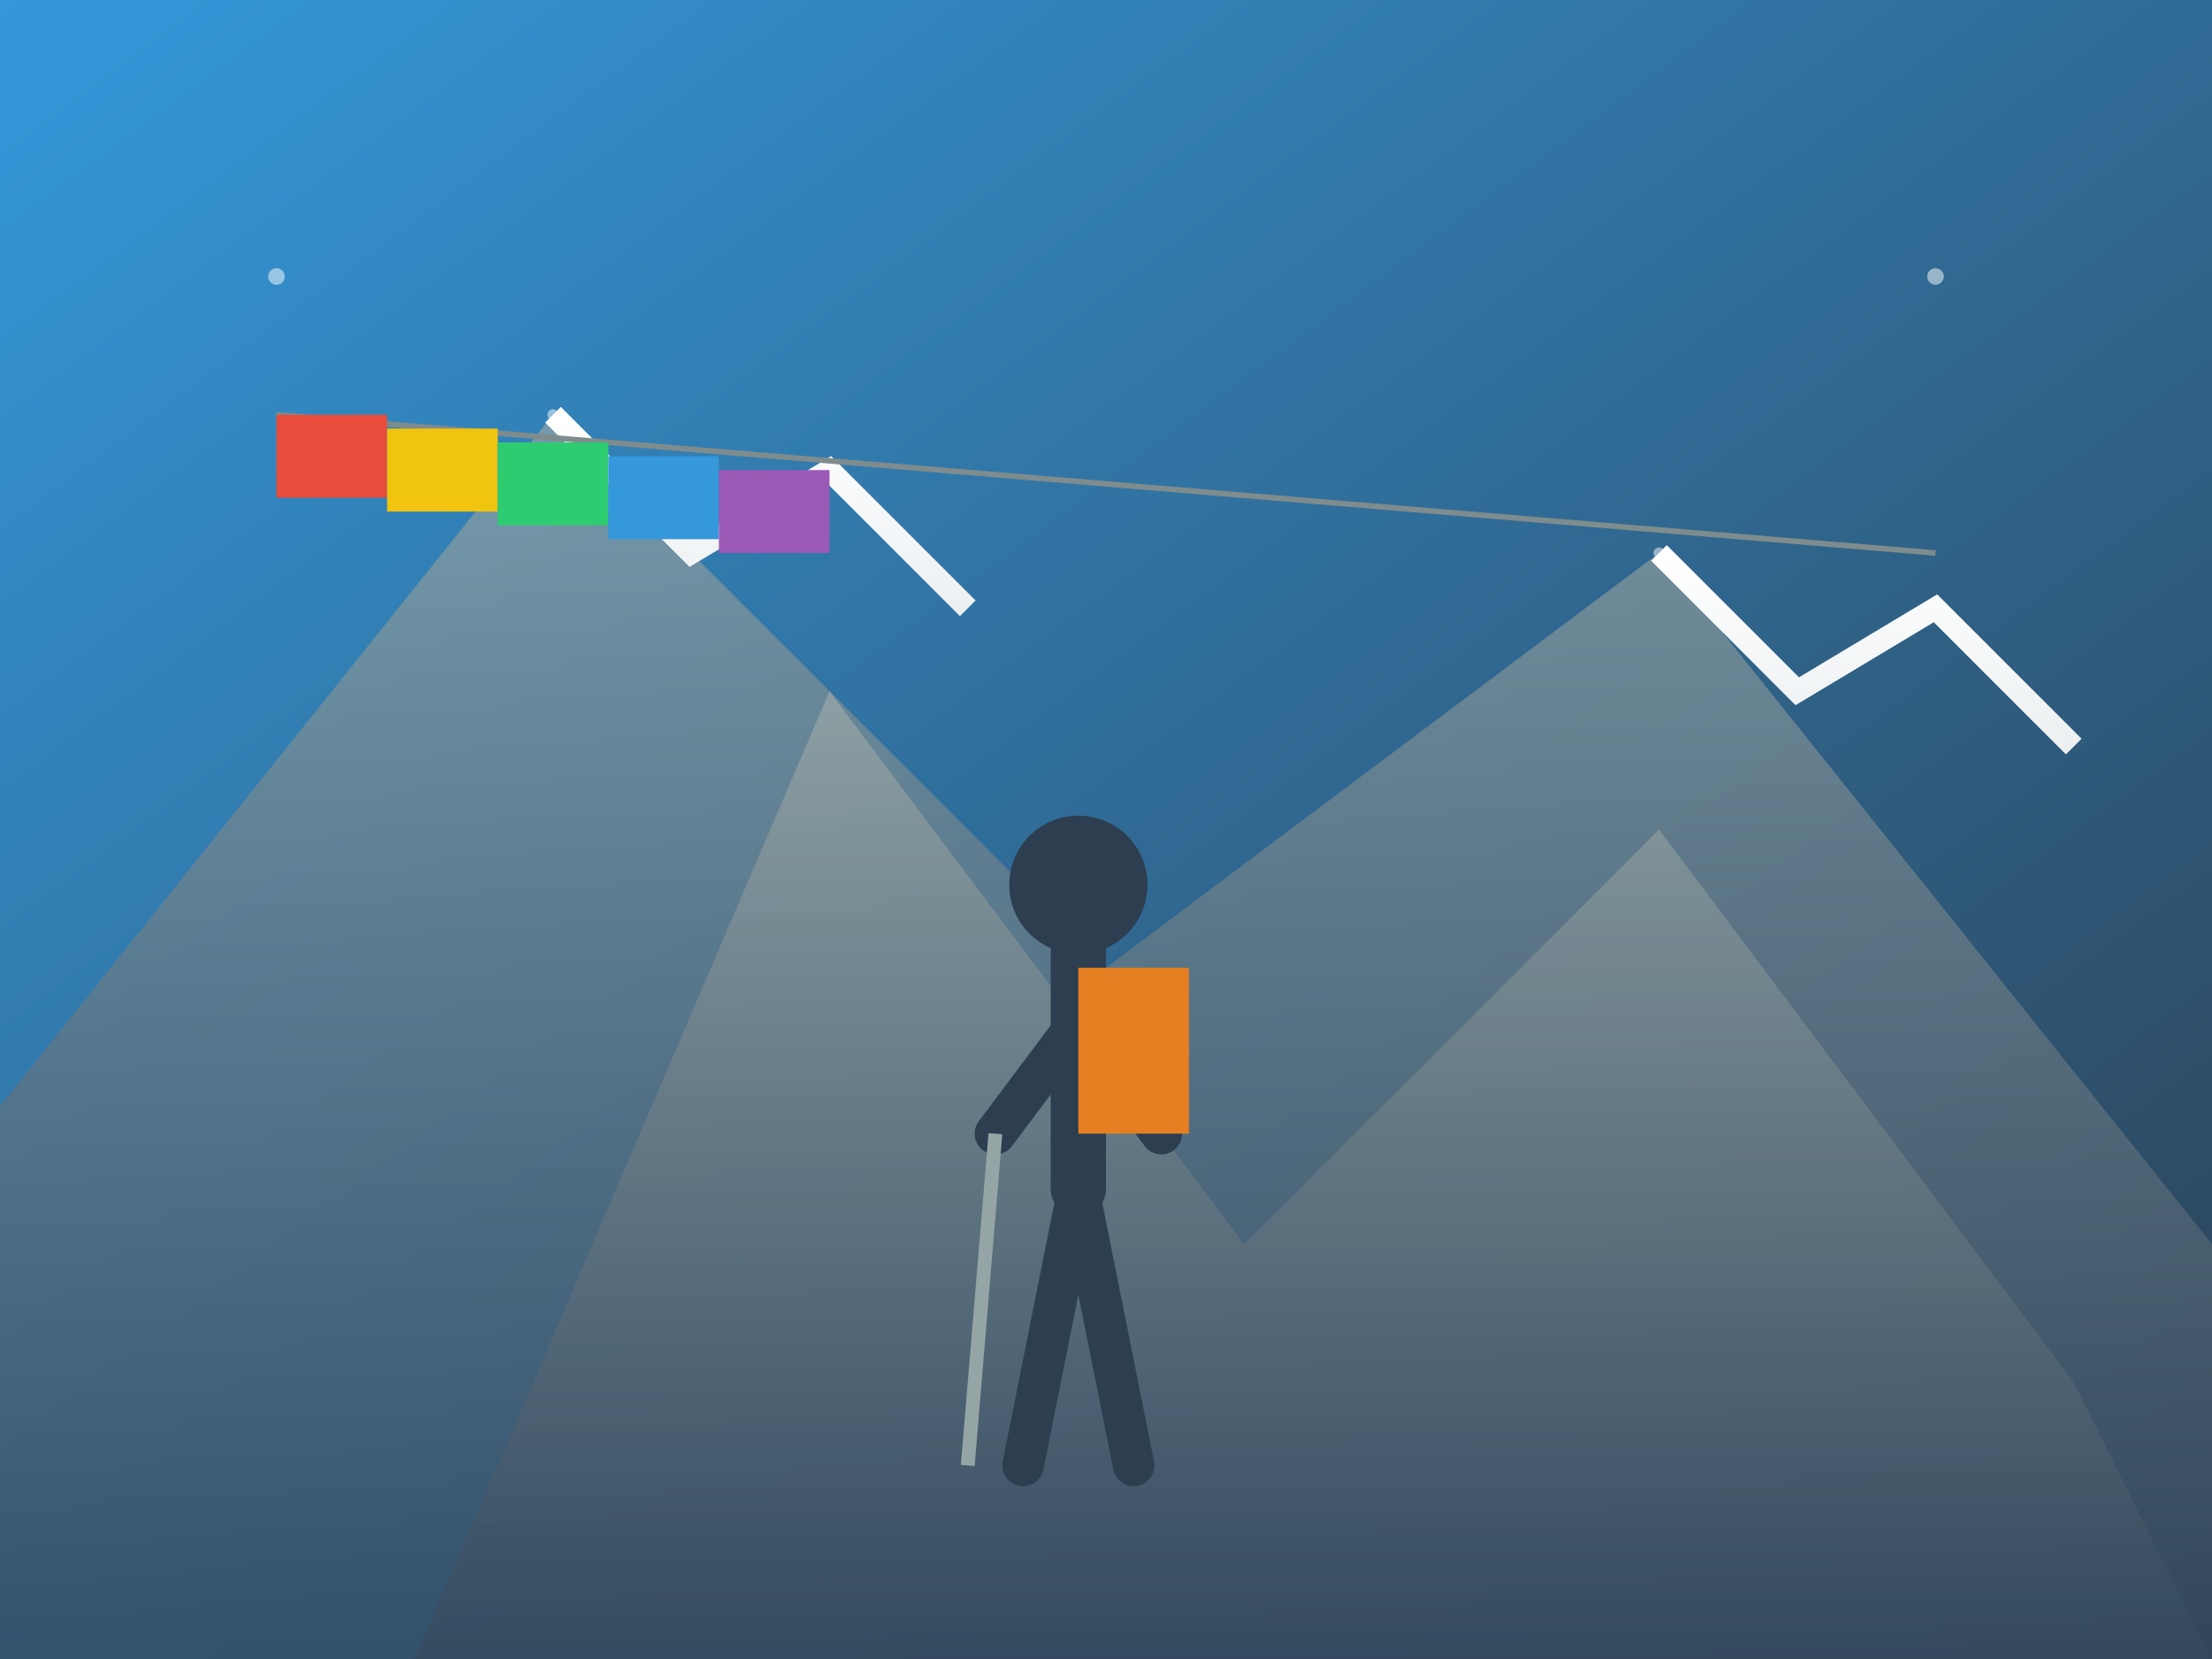
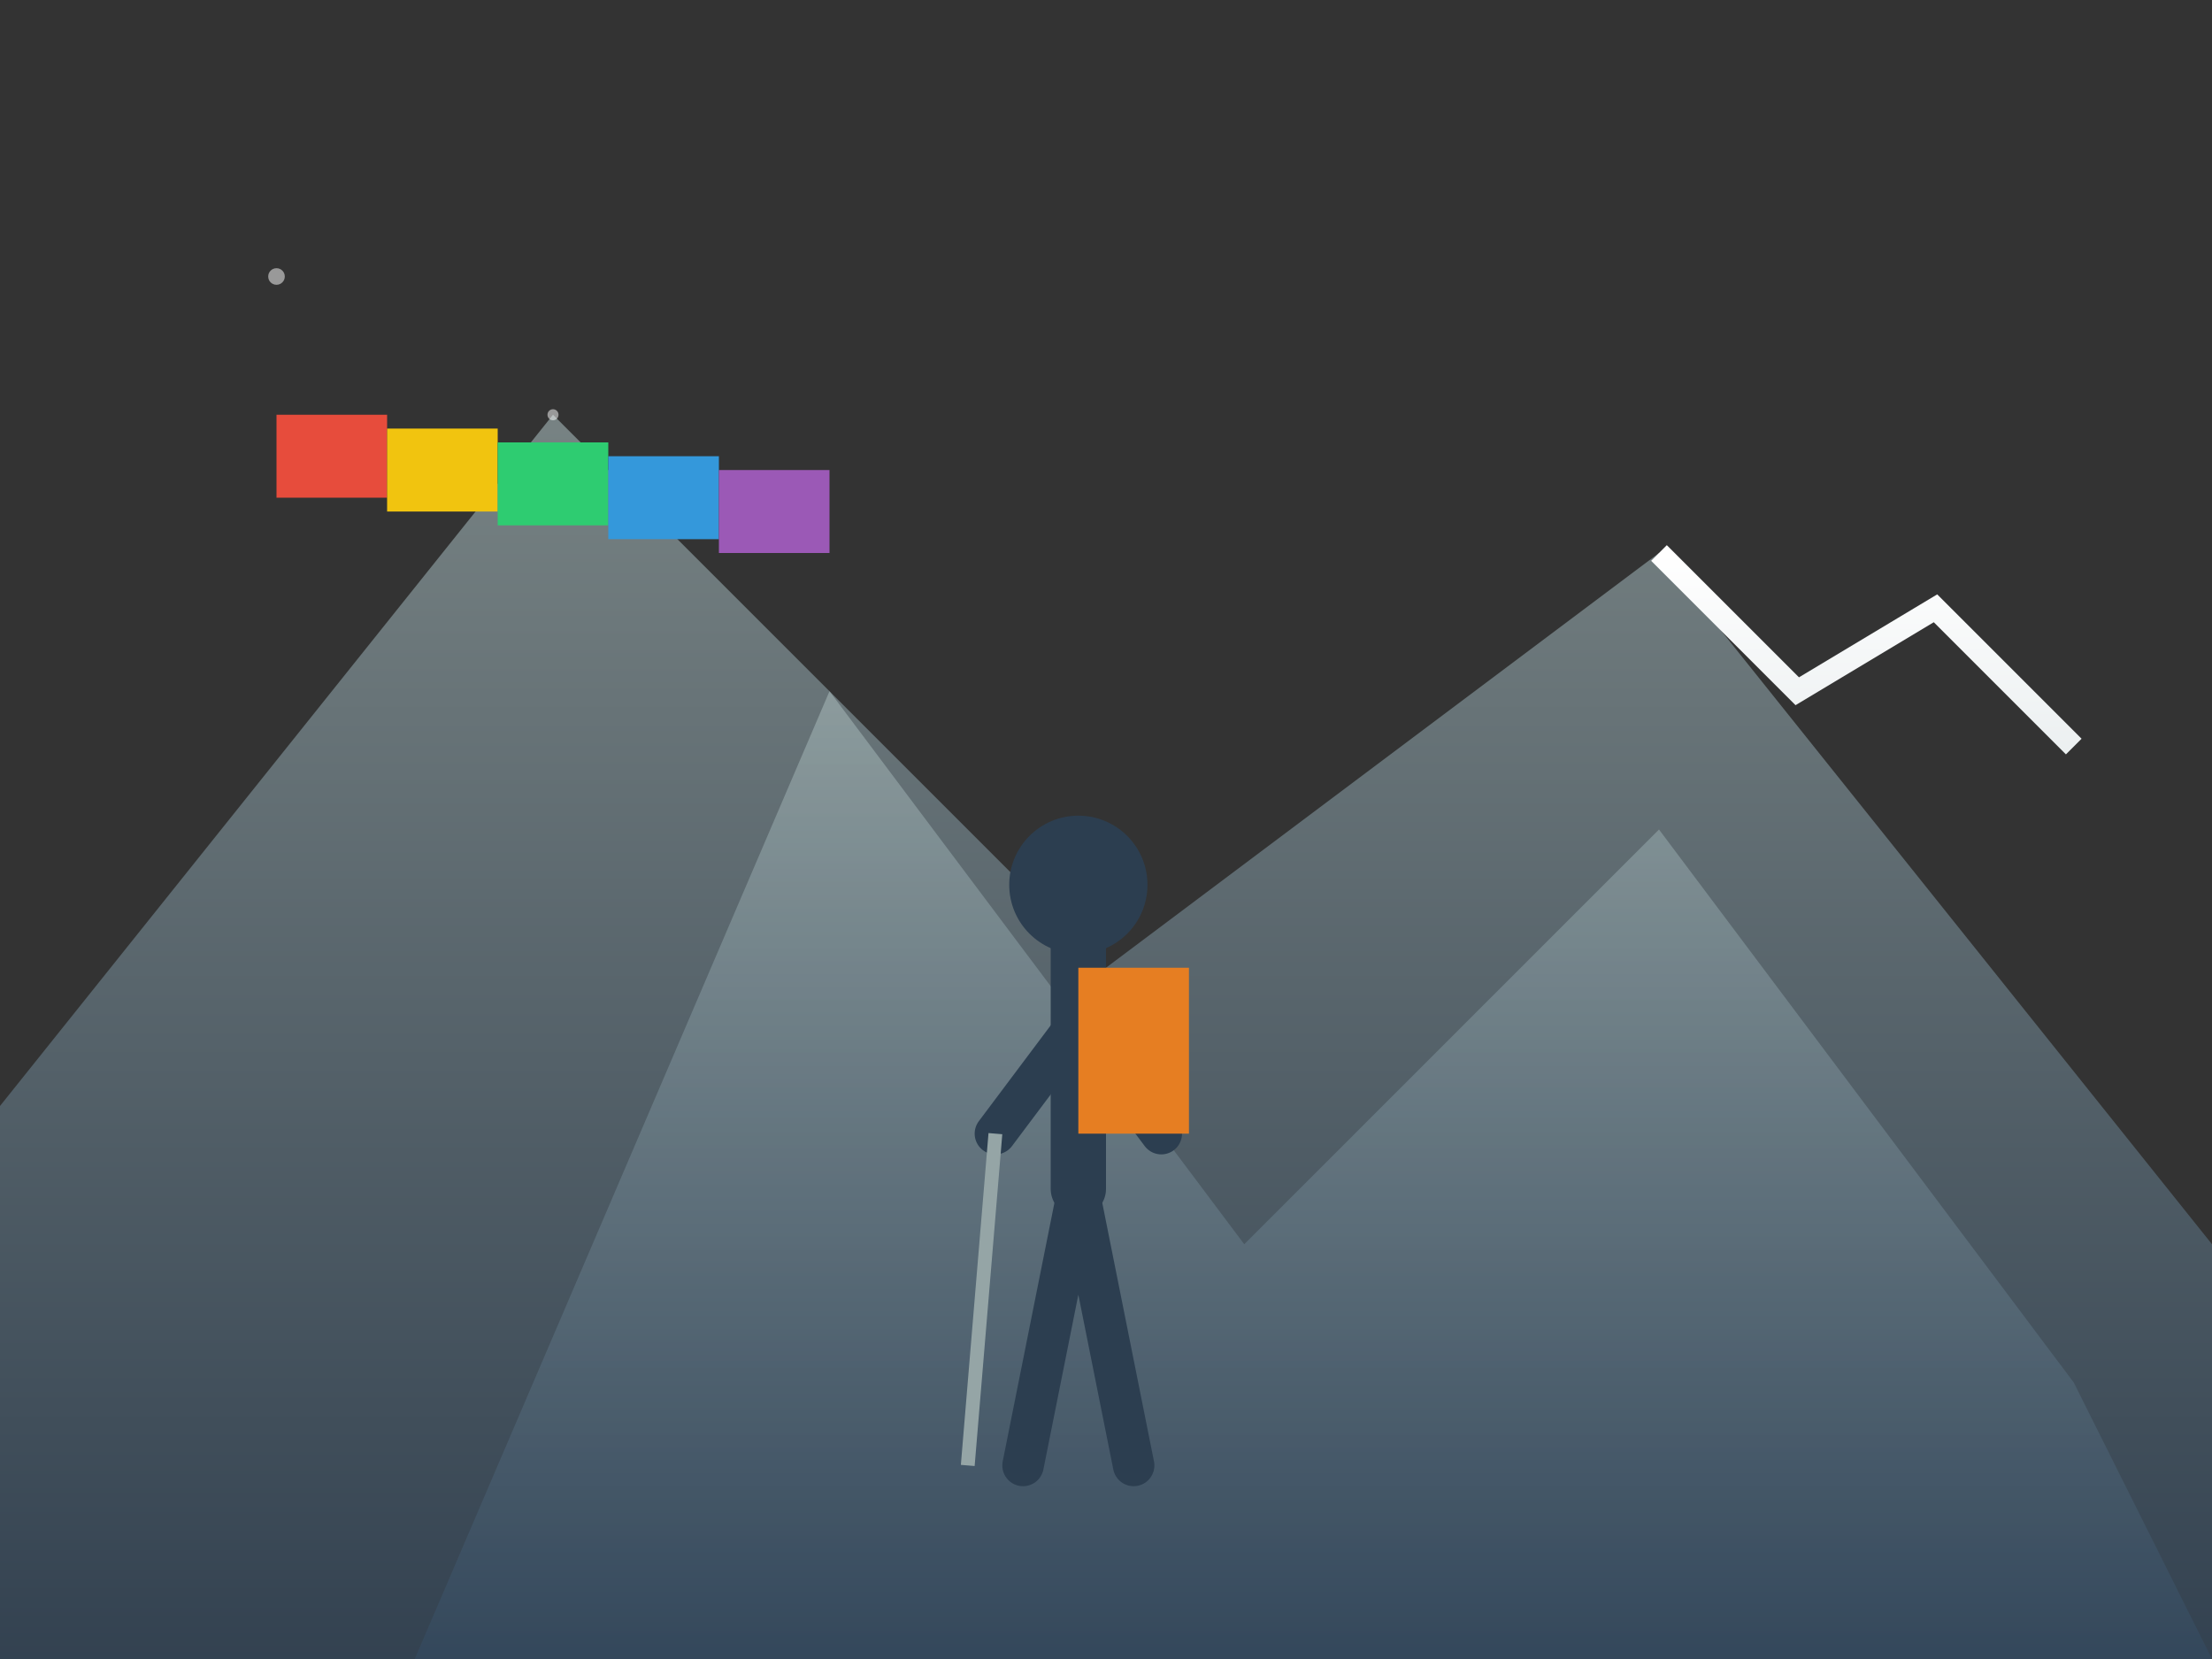
<svg xmlns="http://www.w3.org/2000/svg" width="800" height="600" viewBox="0 0 800 600">
  <rect x="0" y="0" width="800" height="600" fill="#333333" stroke="none" />
  <defs>
    <linearGradient id="bgGradient" x1="0%" y1="0%" x2="100%" y2="100%">
      <stop offset="0%" style="stop-color:#3498db;stop-opacity:1" />
      <stop offset="100%" style="stop-color:#2c3e50;stop-opacity:1" />
    </linearGradient>
    <linearGradient id="mountainGradient" x1="0%" y1="0%" x2="0%" y2="100%">
      <stop offset="0%" style="stop-color:#95a5a6;stop-opacity:1" />
      <stop offset="100%" style="stop-color:#34495e;stop-opacity:1" />
    </linearGradient>
    <linearGradient id="snowGradient" x1="0%" y1="0%" x2="0%" y2="100%">
      <stop offset="0%" style="stop-color:#ffffff;stop-opacity:1" />
      <stop offset="100%" style="stop-color:#ecf0f1;stop-opacity:1" />
    </linearGradient>
  </defs>
-   <rect width="800" height="600" fill="url(#bgGradient)" />
  <path d="M0 400 L200 150 L400 350 L600 200 L800 450 L800 600 L0 600 Z" fill="url(#mountainGradient)" opacity="0.7" />
  <path d="M150 600 L300 250 L450 450 L600 300 L750 500 L800 600 Z" fill="url(#mountainGradient)" opacity="0.8" />
-   <path d="M200 150 L250 200 L300 170 L350 220" stroke="url(#snowGradient)" stroke-width="8" fill="none" />
  <path d="M600 200 L650 250 L700 220 L750 270" stroke="url(#snowGradient)" stroke-width="8" fill="none" />
  <g transform="translate(350, 250)">
    <path d="M40 80 L40 180" stroke="#2c3e50" stroke-width="20" stroke-linecap="round" />
    <path d="M40 180 L20 280 M40 180 L60 280" stroke="#2c3e50" stroke-width="15" stroke-linecap="round" />
    <path d="M40 120 L10 160 M40 120 L70 160" stroke="#2c3e50" stroke-width="15" stroke-linecap="round" />
    <circle cx="40" cy="70" r="25" fill="#2c3e50" />
    <path d="M40 100 L80 100 L80 160 L40 160 Z" fill="#e67e22" />
    <line x1="10" y1="160" x2="0" y2="280" stroke="#95a5a6" stroke-width="5" />
  </g>
  <g transform="translate(100, 150)">
-     <path d="M0 0 L600 50" stroke="#7f8c8d" stroke-width="2" />
    <rect x="0" y="0" width="40" height="30" fill="#e74c3c" />
    <rect x="40" y="5" width="40" height="30" fill="#f1c40f" />
    <rect x="80" y="10" width="40" height="30" fill="#2ecc71" />
    <rect x="120" y="15" width="40" height="30" fill="#3498db" />
    <rect x="160" y="20" width="40" height="30" fill="#9b59b6" />
  </g>
  <circle cx="100" cy="100" r="3" fill="white" opacity="0.5" />
  <circle cx="200" cy="150" r="2" fill="white" opacity="0.5" />
-   <circle cx="700" cy="100" r="3" fill="white" opacity="0.5" />
-   <circle cx="600" cy="200" r="2" fill="white" opacity="0.5" />
</svg>